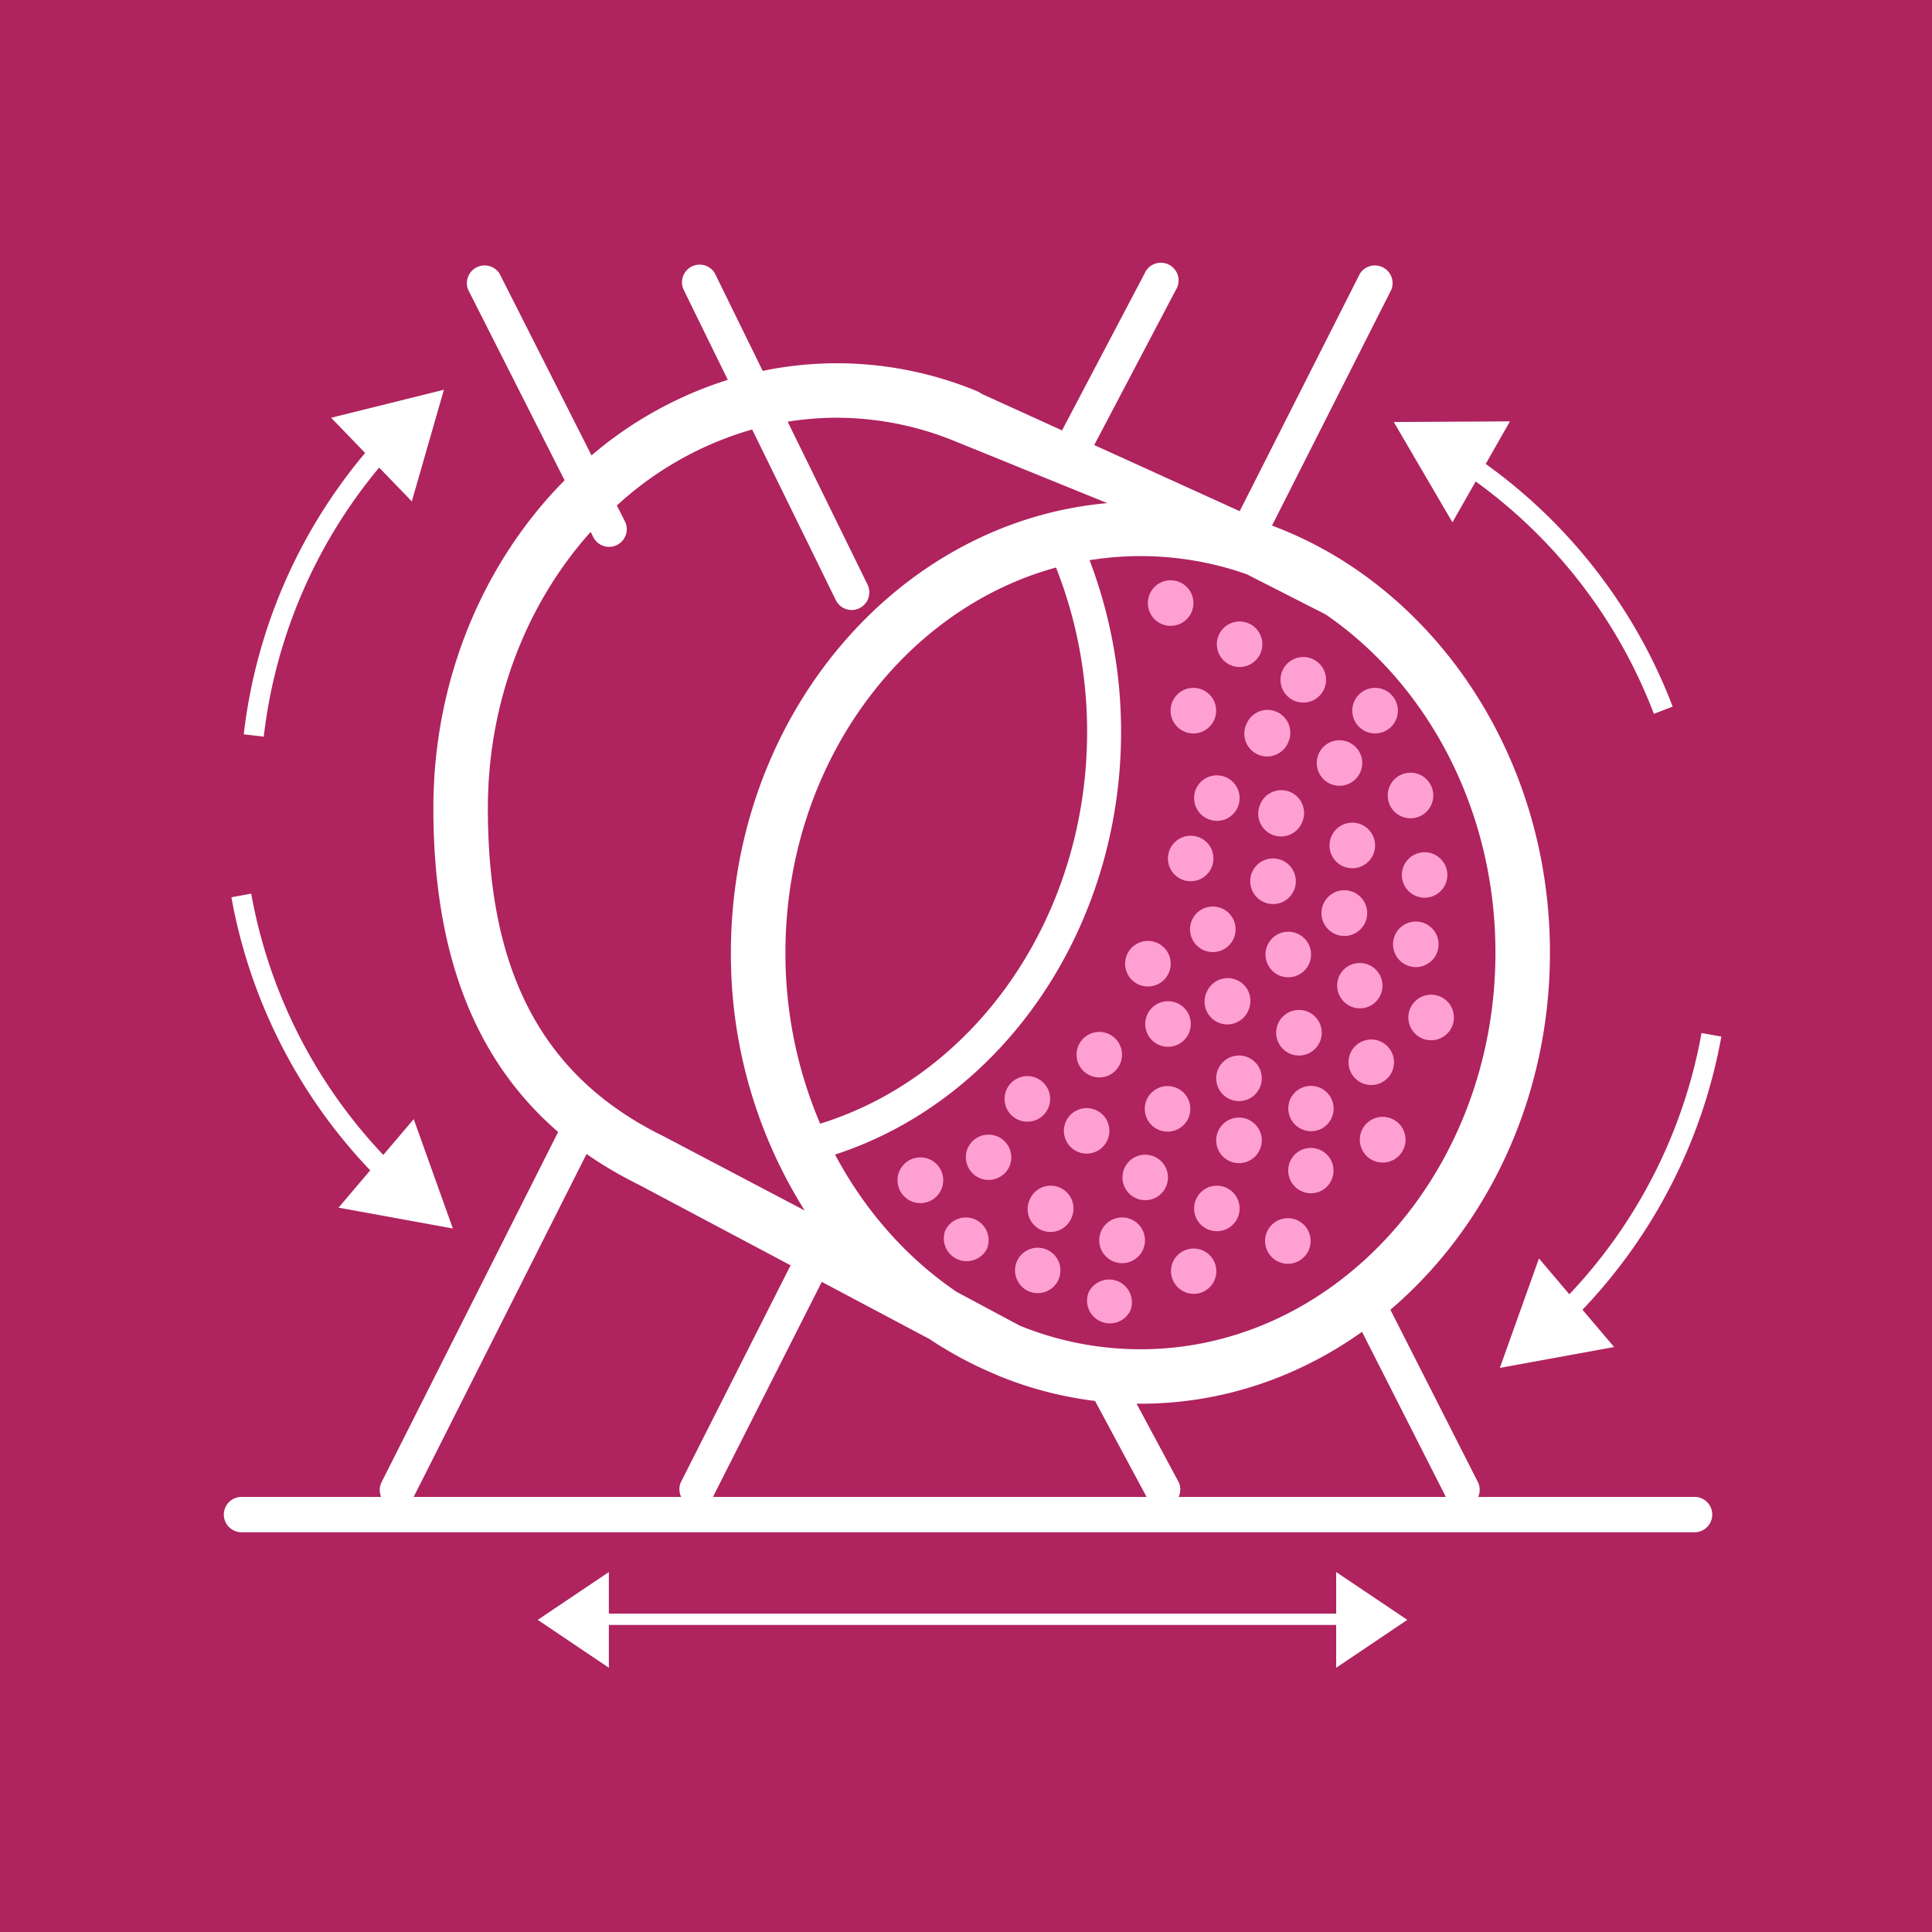
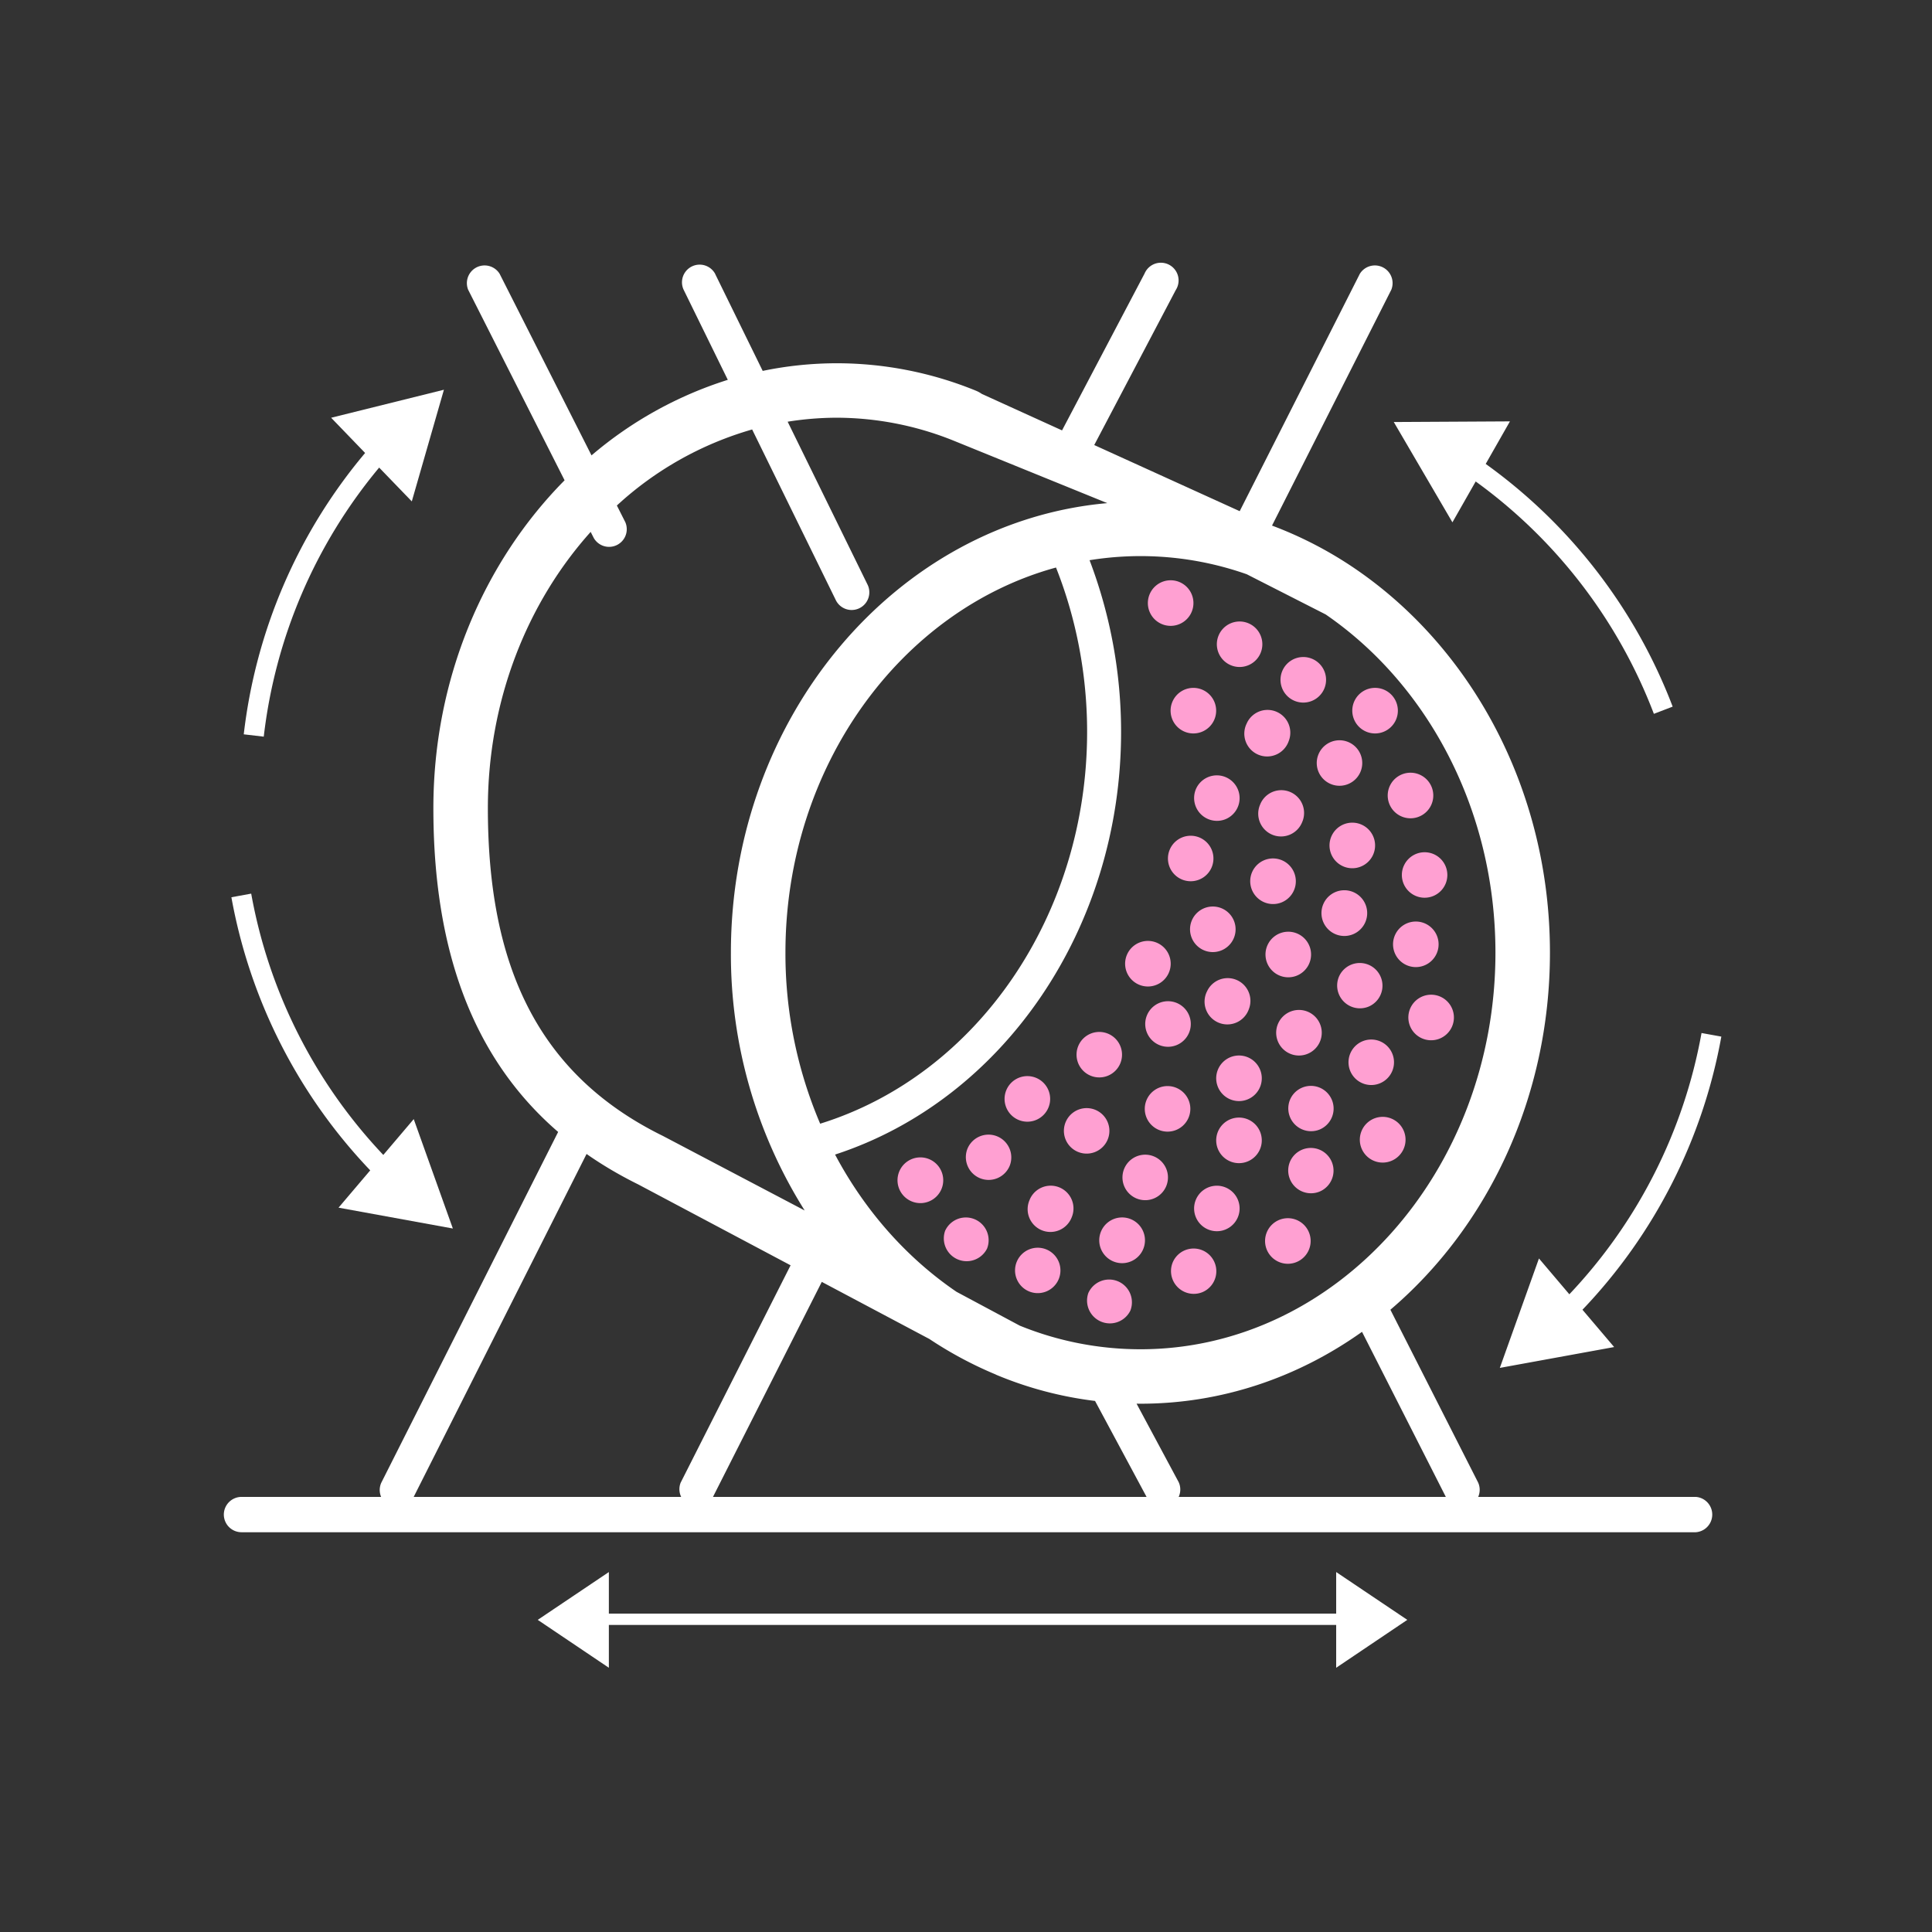
<svg xmlns="http://www.w3.org/2000/svg" width="48" height="48" fill="none" viewBox="0 0 48 48">
  <rect x="0" y="0" width="48" height="48" fill="#333333" stroke="none" />
  <g clip-path="url(#a)">
-     <path fill="#AF235F" d="M0 0h48v48H0V0Z" />
    <path fill="#FFA0D2" fill-rule="evenodd" d="M33.095 20.744a.566.566 0 1 0 1.005.522.566.566 0 0 0-1.005-.522Zm-1.78-.771a.566.566 0 1 0 1.038.45.566.566 0 1 0-1.039-.45h.001Zm-1.602-.37a.568.568 0 0 0 .729.752.566.566 0 1 0-.729-.752Zm5.162 1.912a.565.565 0 1 0 .731-.3.565.565 0 0 0-.73.299l-.001.001Zm-2.114-2.783a.565.565 0 1 0 1.037.45.565.565 0 0 0-1.037-.45Zm-1.78-.771a.567.567 0 1 0 1.037.45.566.566 0 0 0-1.038-.45h.001Zm-1.834-.566a.566.566 0 1 0 1.022.485.566.566 0 0 0-1.022-.485Zm5.394 2.108a.566.566 0 1 0 1.005.522.566.566 0 0 0-1.005-.522Zm-5.959-4.781a.566.566 0 1 0 1.005.522.566.566 0 0 0-1.005-.522Zm3.298 1.902a.566.566 0 1 0 1.015.5.566.566 0 0 0-1.015-.5Zm-1.601-.843a.565.565 0 1 0 1.037.45.565.565 0 0 0-1.037-.45Zm3.382 1.614a.566.566 0 1 0 1.005.522.566.566 0 0 0-1.005-.522Zm-.774 5.046a.568.568 0 1 0 1.025.49.568.568 0 0 0-1.025-.49Zm-1.78-.771a.568.568 0 0 0 .729.752.567.567 0 1 0-.729-.752Zm-2.043-.566a.565.565 0 1 0 1.037.45.565.565 0 0 0-1.037-.45Zm5.604 2.107a.566.566 0 1 0 1.028.473.566.566 0 0 0-1.028-.473Zm-1.394 1.036a.566.566 0 0 0 .726.763.564.564 0 1 0-.726-.763Zm-1.781-.77a.566.566 0 1 0 1.028.475.566.566 0 0 0-1.028-.475Zm-1.863-.65a.566.566 0 1 0 1.022.485.566.566 0 0 0-1.022-.485Zm5.424 2.191a.566.566 0 1 0 1.022.485.566.566 0 0 0-1.022-.485ZM32.06 27.3a.566.566 0 0 0 .726.763.564.564 0 1 0-.726-.763Zm-1.78-.771a.566.566 0 1 0 1.005.522.566.566 0 0 0-1.005-.522Zm-1.78-1.314a.566.566 0 1 0 1.038.452.566.566 0 0 0-1.038-.452Zm5.34 2.856a.568.568 0 1 0 1.025.49.568.568 0 0 0-1.025-.49Zm-4.126 1.728a.565.565 0 1 0 1.037.45.565.565 0 0 0-1.037-.45Zm-1.78-.771a.565.565 0 1 0 1.037.45.565.565 0 0 0-1.037-.45Zm-1.455-1.157a.565.565 0 1 0 1.037.45.565.565 0 0 0-1.037-.45Zm-1.457-.83a.566.566 0 1 0 1.005.522.566.566 0 0 0-1.005-.522Zm6.472 3.53a.566.566 0 1 0 1.005.522.566.566 0 0 0-1.005-.522Zm-6.23.77a.565.565 0 0 0 .294.74.564.564 0 1 0-.294-.74Zm-1.78-.77a.567.567 0 0 0 1.039.45.566.566 0 0 0-1.038-.45h-.001Zm-1.13-1.493a.568.568 0 1 0 1.025.49.568.568 0 0 0-1.025-.49Zm4.69 3.034a.567.567 0 0 0 1.039.451.566.566 0 0 0-1.038-.45l-.001-.001Zm4.726-6.715a.566.566 0 1 0 1.005.522.566.566 0 0 0-1.005-.522Zm-1.78-.771a.566.566 0 1 0 1.036.45.565.565 0 0 0-1.036-.45Zm-1.973-.944a.566.566 0 1 0 1.005.522.566.566 0 0 0-1.005-.522Zm5.533 2.485a.565.565 0 1 0 1.037.45.565.565 0 0 0-1.037-.45Zm-3.27 1.904a.566.566 0 1 0 1.005.522.566.566 0 0 0-1.005-.522Zm-1.78-.772a.566.566 0 1 0 1.028.473.566.566 0 0 0-1.028-.473Zm-1.7-1.336a.565.565 0 1 0 1.036.45.565.565 0 0 0-1.036-.45Zm5.258 2.879a.566.566 0 0 0 .726.763.564.564 0 1 0-.726-.763Zm-4.692 1.728a.568.568 0 1 0 1.025.49.568.568 0 0 0-1.025-.49Zm-1.78-.771a.566.566 0 1 0 1.038.45.566.566 0 1 0-1.039-.45h.001Zm-1.538-1.287a.566.566 0 1 0 1.038.451.566.566 0 0 0-1.038-.45v-.001Zm5.098 2.829a.566.566 0 0 0 .726.763.564.564 0 1 0-.726-.763Z" clip-rule="evenodd" />
    <path fill="#fff" fill-rule="evenodd" d="M17.77 6.807a.439.439 0 0 0-.788.386l1.1 2.244a9.698 9.698 0 0 0-3.386 1.877l-2.283-4.512a.44.44 0 0 0-.782.396l2.396 4.735c-2.002 2.023-3.26 4.927-3.26 8.147 0 3.439.93 6.17 3.1 8.043l-4.393 8.713a.439.439 0 0 0 .784.394l4.315-8.56c.397.278.827.531 1.293.761l.003.002 3.773 2.003-2.731 5.399a.44.44 0 0 0 .782.396l2.724-5.383 2.674 1.419c.518.345 1.068.64 1.643.88l.014.008c.787.33 1.614.548 2.458.651l1.307 2.434a.439.439 0 0 0 .772-.414l-1.047-1.952.096.001c2.027 0 3.917-.656 5.505-1.786l2.103 4.142a.439.439 0 0 0 .782-.397l-2.18-4.294c2.41-2.052 3.964-5.266 3.964-8.873 0-3.991-1.907-7.5-4.767-9.487a9.722 9.722 0 0 0-2.138-1.122l2.964-5.86a.44.44 0 0 0-.782-.396L30.8 12.7l-3.614-1.643 2.026-3.852a.44.44 0 1 0-.776-.408l-2.05 3.896-1.994-.907-.009-.006a.746.746 0 0 0-.126-.069 9.147 9.147 0 0 0-3.453-.686c-.634 0-1.254.065-1.855.19l-1.18-2.407.001-.001Zm.917 3.863 2.085 4.253a.439.439 0 0 0 .788-.386l-1.991-4.06a7.813 7.813 0 0 1 1.236-.099 7.803 7.803 0 0 1 2.892.572l3.813 1.55c-5.226.465-9.351 5.295-9.351 11.168a11.948 11.948 0 0 0 1.833 6.406l-3.484-1.832a.051.051 0 0 0-.013-.006l-.003-.002a.014.014 0 0 0-.006-.004c-3.165-1.549-4.365-4.298-4.365-8.149 0-2.678.977-5.108 2.554-6.866l.078.153a.439.439 0 0 0 .782-.396l-.209-.413a8.36 8.36 0 0 1 3.361-1.889Zm8.322 7.512c0 4.541-2.72 8.521-6.632 9.736a10.758 10.758 0 0 1-.863-4.25c0-4.624 2.869-8.514 6.722-9.568.507 1.277.773 2.673.773 4.082Zm5.926-2.917c2.528 1.734 4.219 4.851 4.219 8.403 0 5.434-3.956 9.854-8.819 9.854a7.95 7.95 0 0 1-3-.587l-1.57-.84c-1.239-.843-2.278-2.016-3.018-3.41 4.196-1.367 7.106-5.641 7.106-10.503 0-1.457-.265-2.902-.783-4.264a7.943 7.943 0 0 1 3.905.349l1.96.998ZM15.127 39.057l-1.767 1.188 1.767 1.19v-1.064h18.07v1.064l1.767-1.19-1.767-1.188v1.033h-18.07v-1.033Zm23.863-6.901a12.72 12.72 0 0 0 3.284-6.491l.492.089a13.219 13.219 0 0 1-3.45 6.786l.787.927-2.84.518.972-2.719.755.89Z" clip-rule="evenodd" />
    <path fill="#fff" fill-rule="evenodd" d="M9.523 28.694a12.72 12.72 0 0 1-3.282-6.492l-.492.09c.46 2.55 1.659 4.91 3.449 6.785l-.787.927 2.84.518-.972-2.718-.756.89Zm27.14-16.732a12.72 12.72 0 0 1 4.427 5.773l.467-.179a13.22 13.22 0 0 0-4.645-6.03l.602-1.057-2.886.016 1.457 2.492.578-1.015ZM9.42 11.617a12.72 12.72 0 0 0-2.867 6.685l-.497-.058a13.22 13.22 0 0 1 3.015-6.99l-.844-.875 2.802-.696-.798 2.774-.811-.84ZM5.561 37.63A.44.44 0 0 1 6 37.19h36.13a.44.44 0 0 1 0 .878H6a.44.44 0 0 1-.439-.438Z" clip-rule="evenodd" />
  </g>
  <defs>
    <clipPath id="a">
      <path fill="#fff" d="M0 0h48v48H0z" />
    </clipPath>
  </defs>
</svg>